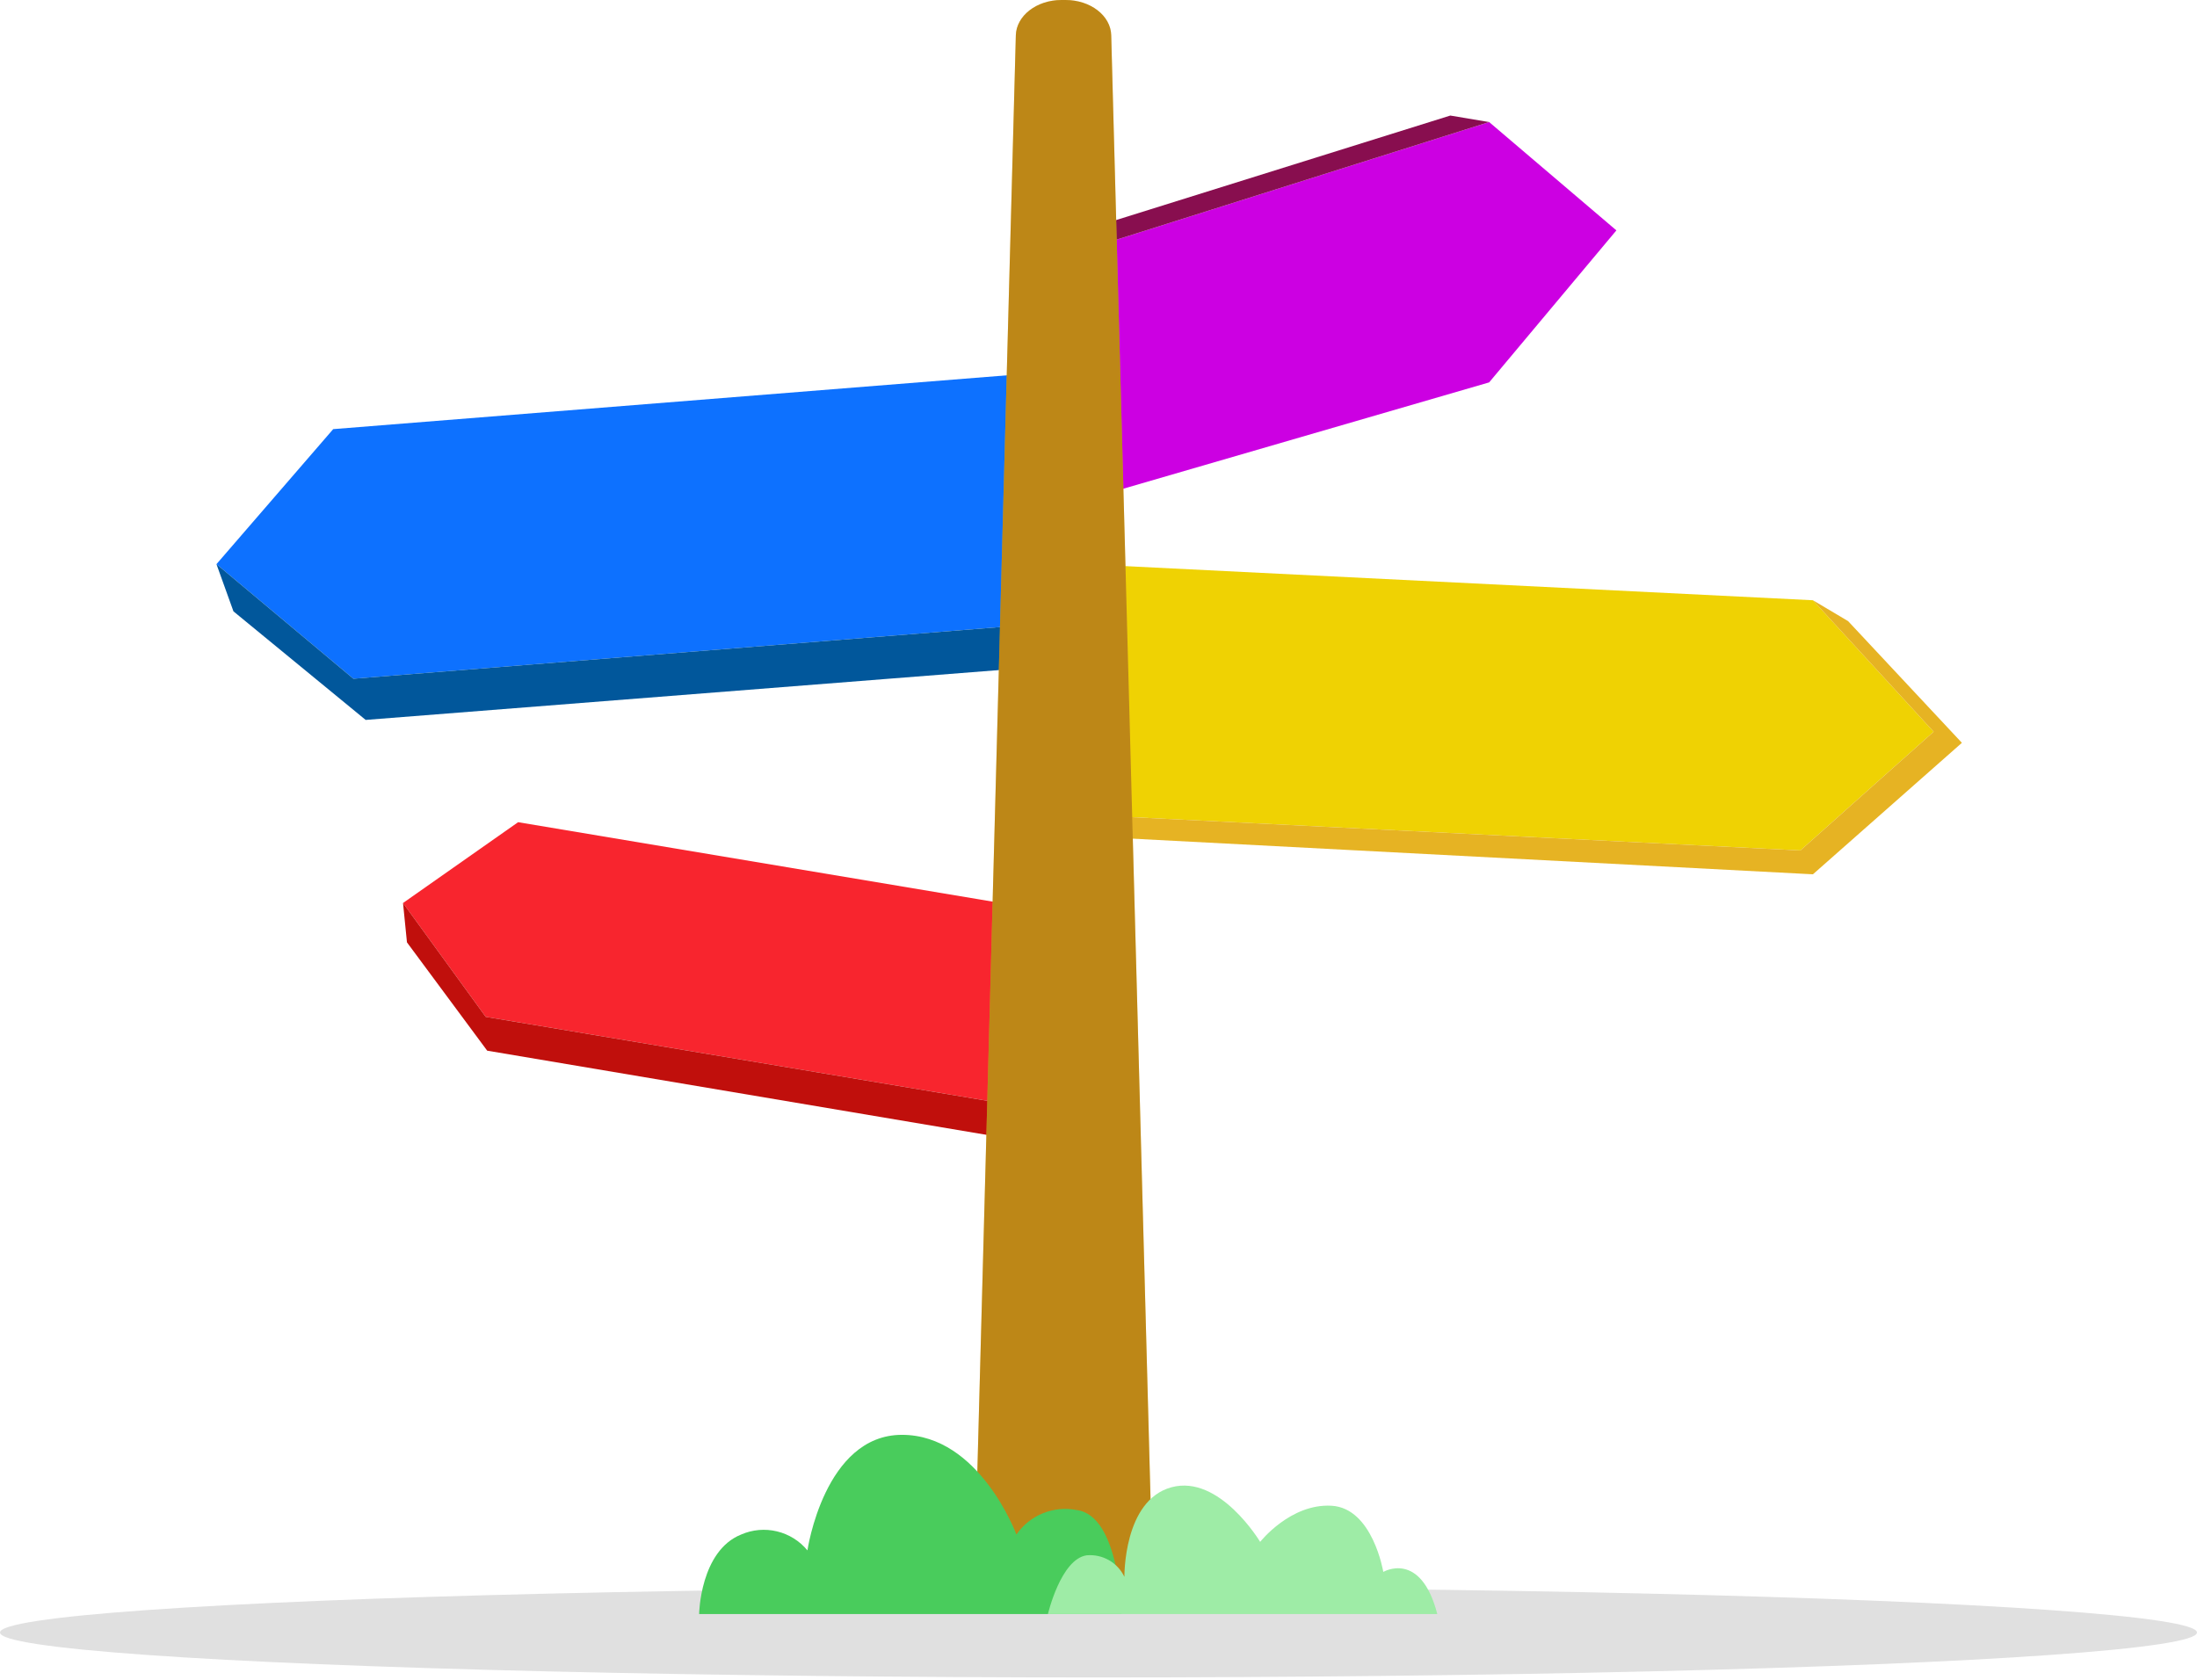
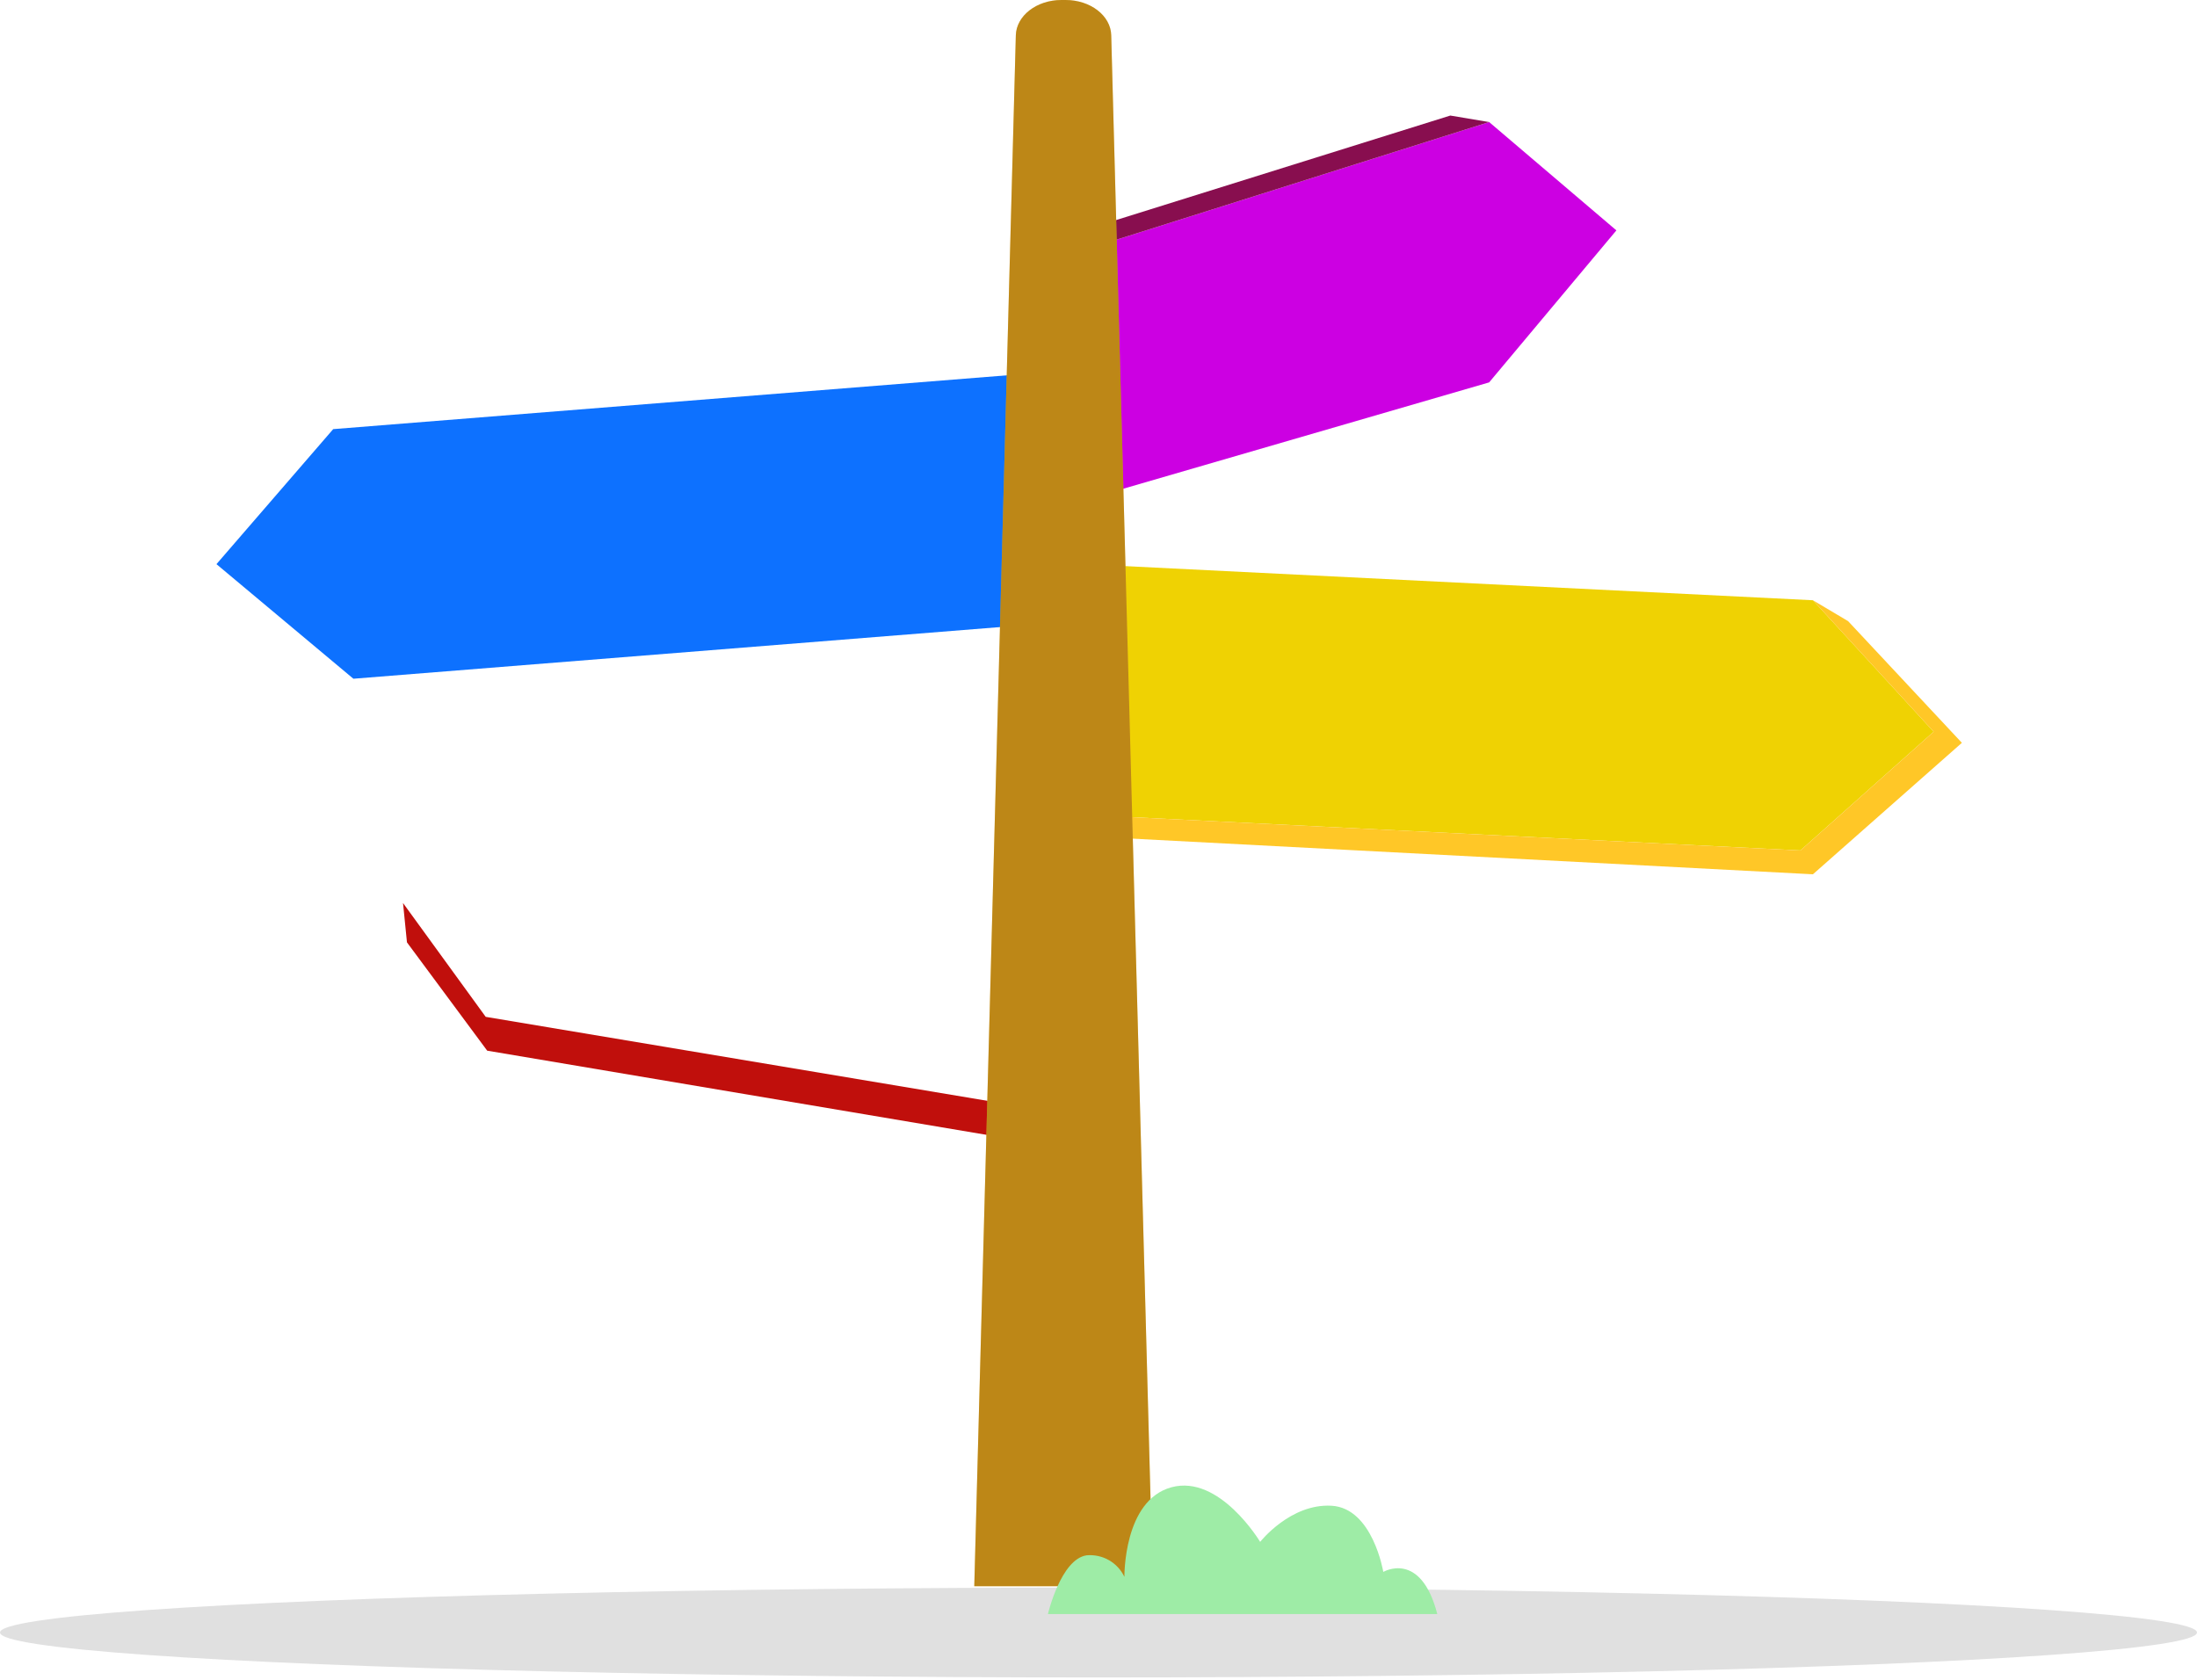
<svg xmlns="http://www.w3.org/2000/svg" width="200" height="153" viewBox="0 0 200 153" fill="none">
  <ellipse cx="100" cy="148.636" rx="100" ry="4.091" fill="#E0E0E0" />
  <path d="M147.145 20.976L135.561 34.816L99.522 45.292V22.491L135.561 11.112L147.145 20.976Z" fill="#CC00E2" />
  <path d="M135.56 11.112L132.025 10.521L96.984 21.481L97.393 45.292H99.52V22.491L135.56 11.112Z" fill="#880E4F" />
  <path d="M176.028 66.622L163.897 77.432L98.941 74.197L100.08 51.428L165.036 54.652L176.028 66.622Z" fill="#EFD203" />
  <path d="M165.036 54.652L168.238 56.553L178.596 67.632L165.036 79.602L99.403 76.164L98.941 74.197L163.897 77.432L176.028 66.622L165.036 54.652Z" fill="#FFC727" />
-   <path opacity="0.1" d="M165.036 54.652L168.238 56.553L178.596 67.632L165.036 79.602L99.403 76.164L98.941 74.197L163.897 77.432L176.028 66.622L165.036 54.652Z" fill="black" />
  <path d="M19.705 51.364L32.17 61.797L96.985 56.618L95.159 33.892L30.332 39.071L19.705 51.364Z" fill="#0D71FF" />
-   <path d="M36.687 82.217L44.215 92.58L94.749 101.041L97.708 83.321L47.166 74.858L36.687 82.217Z" fill="#F8252E" />
-   <path d="M19.705 51.364L32.17 61.797L96.985 56.618L96.738 60.551L33.287 65.547L21.252 55.662L19.705 51.364Z" fill="#01579B" />
  <path d="M36.688 82.217L44.215 92.581L94.749 101.042L93.807 104L44.351 95.661L37.047 85.799L36.688 82.217Z" fill="#C00F0C" />
  <path d="M104.951 144.42H88.691L92.474 3.215C92.523 1.431 94.37 0 96.629 0H97.003C99.272 0 101.119 1.431 101.158 3.215L104.951 144.42Z" fill="#FFC727" />
  <path opacity="0.4" d="M104.951 144.42H88.691L92.474 3.215C92.523 1.431 94.37 0 96.629 0H97.003C99.272 0 101.119 1.431 101.158 3.215L104.951 144.42Z" fill="#5C2A00" />
-   <path d="M102.091 146.955H63.643C63.643 146.955 63.729 141.216 67.468 139.715C68.495 139.267 69.639 139.166 70.727 139.427C71.816 139.687 72.791 140.295 73.503 141.159C73.503 141.159 75.043 130.638 82.111 130.638C89.179 130.638 92.527 139.715 92.527 139.715C93.124 138.848 93.963 138.175 94.938 137.779C95.914 137.383 96.984 137.281 98.016 137.486C101.957 137.993 102.091 146.955 102.091 146.955Z" fill="#49CC5C" />
  <path d="M130.842 146.955H95.397C95.397 146.955 96.563 141.962 98.916 141.608C99.622 141.543 100.33 141.697 100.946 142.047C101.562 142.398 102.055 142.929 102.359 143.569C102.359 143.569 102.254 136.597 106.644 135.411C111.034 134.225 114.716 140.384 114.716 140.384C114.716 140.384 117.471 136.874 121.22 137.094C124.969 137.314 125.926 143.119 125.926 143.119C125.926 143.119 129.33 141.111 130.842 146.955Z" fill="#9EECA6" />
</svg>